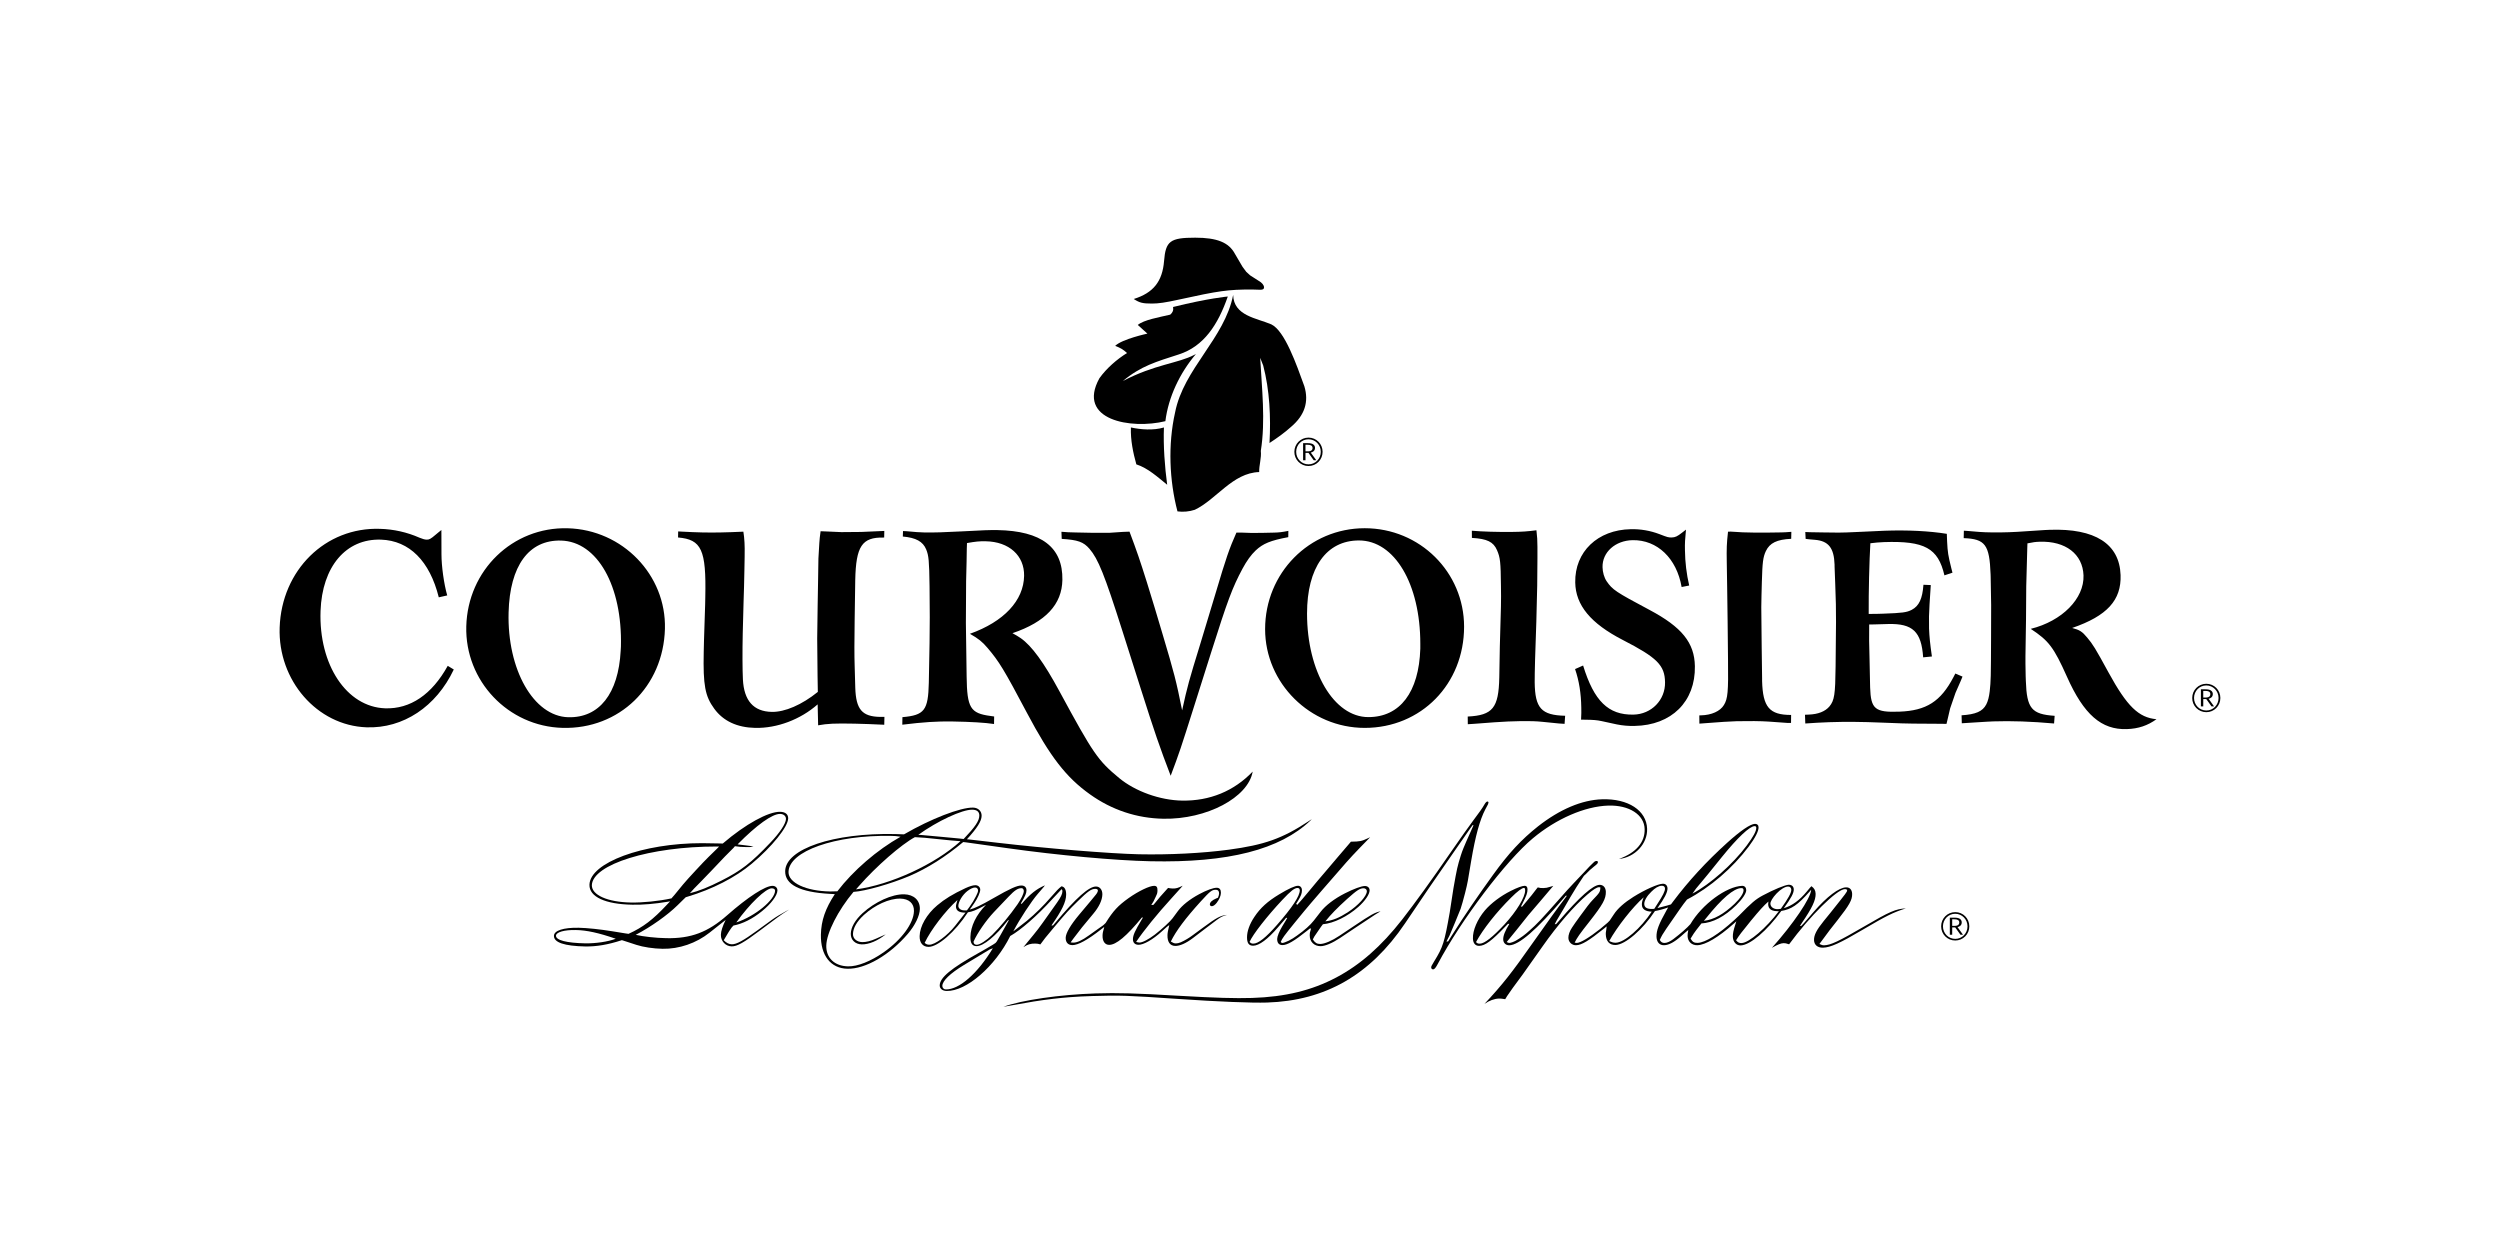
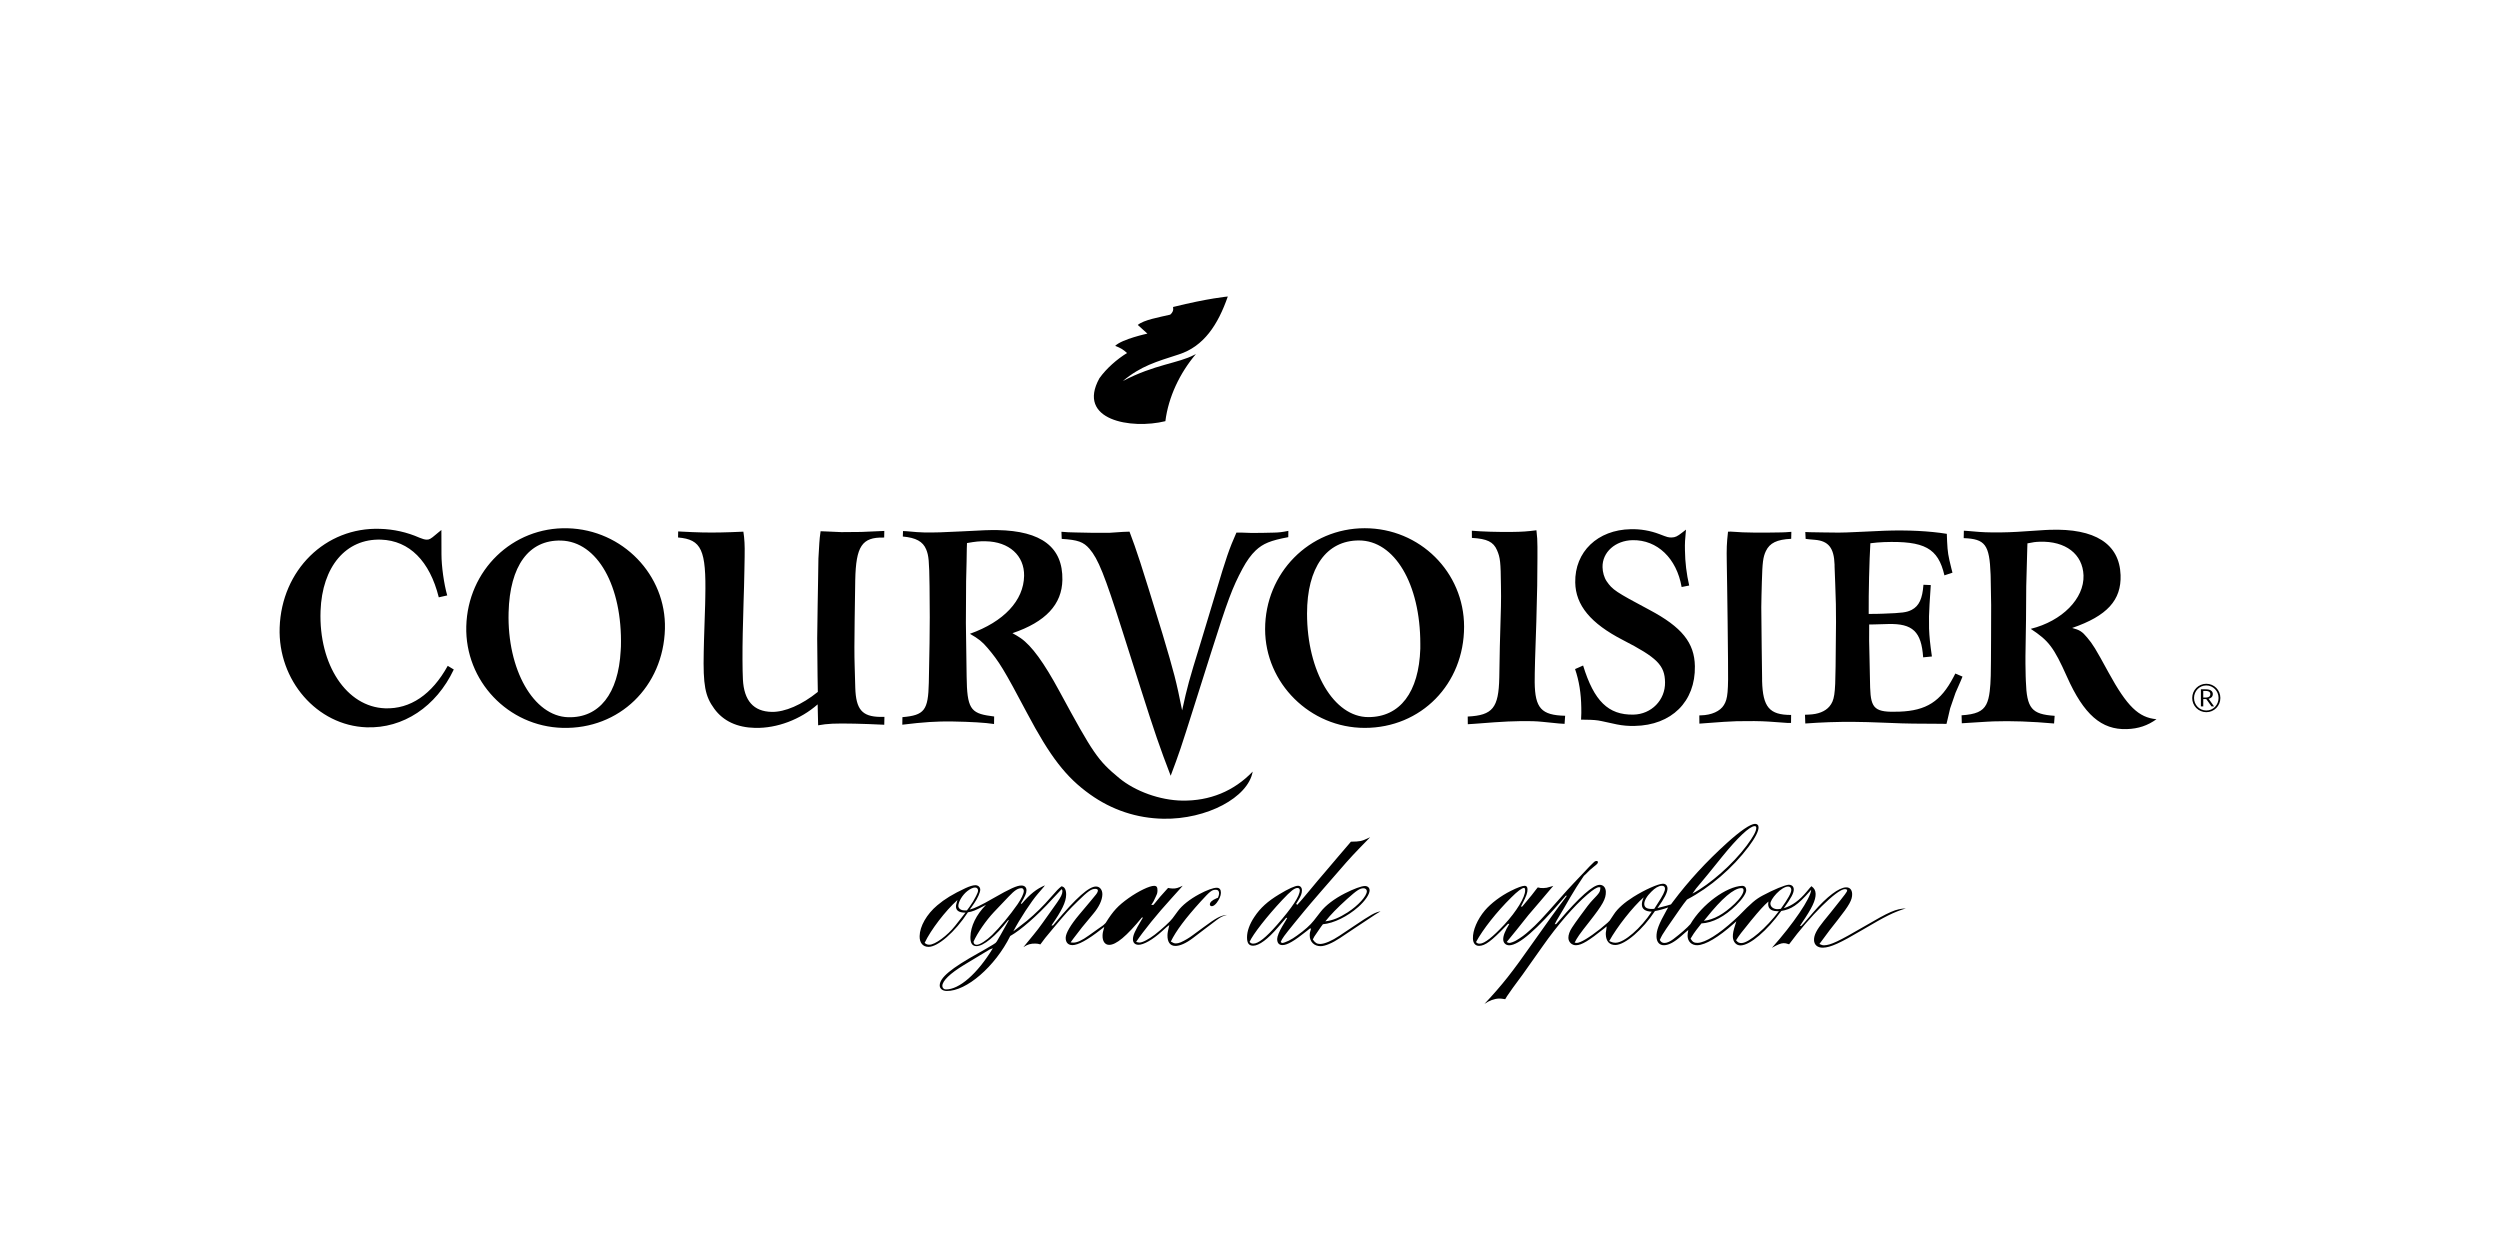
<svg xmlns="http://www.w3.org/2000/svg" width="320px" height="160px" viewBox="0 0 320 160" version="1.1">
  <title>courvoisier</title>
  <desc>Created with Sketch.</desc>
  <defs />
  <g id="Page-1" stroke="none" stroke-width="1" fill="none" fill-rule="evenodd">
    <g id="courvoisier" fill-rule="nonzero" fill="#000000">
      <g id="Group-29" transform="translate(35, 30)">
-         <path d="M247.41,57.523 C248.41,57.523 249.207,58.332 249.207,59.34 C249.207,60.353 248.41,61.159 247.41,61.159 C246.928,61.16 246.466,60.969 246.126,60.627 C245.787,60.285 245.599,59.821 245.604,59.34 C245.604,58.332 246.401,57.523 247.41,57.523 Z M247.4,57.737 C246.533,57.737 245.837,58.449 245.837,59.34 C245.837,60.233 246.533,60.945 247.41,60.945 C248.29,60.945 248.975,60.233 248.975,59.34 C248.975,58.449 248.277,57.737 247.41,57.737 L247.4,57.737 Z M246.715,58.23 L247.29,58.23 C247.673,58.23 247.888,58.295 248.026,58.404 C248.166,58.505 248.246,58.67 248.24,58.842 C248.24,59.249 247.905,59.396 247.704,59.444 L248.4,60.421 L248.077,60.421 L247.4,59.477 L247.018,59.477 L247.018,60.421 L246.715,60.421 L246.715,58.23 L246.715,58.23 Z M247.016,59.281 L247.41,59.281 C247.744,59.281 247.926,59.11 247.926,58.86 C247.926,58.518 247.642,58.437 247.289,58.437 L247.016,58.437 L247.016,59.281 Z M214.193,38.33 C211.953,37.968 209.174,37.829 206.238,37.933 C205.275,37.967 204.312,38.011 203.349,38.066 C202.693,38.097 202.036,38.127 201.39,38.151 C200.563,38.182 200.422,38.182 198.351,38.151 C197.789,38.145 197.227,38.136 196.666,38.123 L196.079,38.097 L196.122,38.977 L196.604,39.034 L197.323,39.097 C199.049,39.247 199.755,40.134 199.825,42.279 L199.825,42.507 L199.908,44.705 C199.989,46.555 200.018,48.199 200.01,49.638 L199.956,55.322 C199.916,58.901 199.807,59.642 199.17,60.422 C198.625,61.067 197.716,61.427 196.515,61.468 L196.038,61.488 L196.078,62.608 C197.1,62.533 198.123,62.477 199.147,62.44 C201.268,62.37 203.237,62.384 205.982,62.499 C207.973,62.582 209.275,62.622 209.892,62.622 L213.162,62.644 L214.152,62.655 L214.295,62.06 L214.618,60.674 L215.303,58.686 L215.968,57.17 L216.201,56.605 L215.281,56.212 L215.051,56.659 C213.416,59.792 211.567,60.968 208.123,61.092 C205.004,61.204 204.468,60.768 204.378,58.018 L204.367,57.558 C204.367,57.089 204.338,55.955 204.297,54.162 C204.247,52.752 204.233,51.342 204.255,49.932 L204.833,49.927 L206.682,49.875 C209.832,49.793 210.941,50.852 211.163,54.14 L212.284,54.03 C212.051,52.388 211.96,51.54 211.919,50.453 C211.89,49.417 211.911,48.38 211.981,47.345 L212.101,45.496 L212.141,44.889 L211.201,44.849 C211.07,46.645 210.637,47.563 209.708,48.055 C209.06,48.392 208.515,48.462 206.032,48.551 C205.529,48.573 205.103,48.578 204.193,48.584 C204.174,45.797 204.274,41.784 204.407,39.537 C204.98,39.462 205.556,39.413 206.133,39.39 C211.353,39.211 213.078,40.162 213.886,43.645 L214.916,43.304 L214.774,42.752 C214.359,41.079 214.3,40.719 214.229,39.299 L214.193,38.33 L214.193,38.33 Z M180.805,37.793 C180.573,37.967 180.412,38.097 180.3,38.185 C179.696,38.658 179.422,38.785 178.986,38.796 C178.553,38.801 178.473,38.781 177.403,38.367 C176.233,37.921 174.988,37.707 173.737,37.737 C169.496,37.815 166.559,40.626 166.63,44.553 C166.678,47.47 168.607,49.801 172.727,51.921 C177.11,54.175 178.089,55.152 178.126,57.327 C178.168,59.601 176.382,61.432 174.07,61.471 C170.867,61.53 169.032,59.734 167.638,55.186 L166.608,55.641 C167.122,57.14 167.377,58.729 167.405,60.588 C167.416,61.07 167.416,61.377 167.377,62.115 L167.882,62.123 C168.971,62.134 169.404,62.174 170.012,62.303 L171.949,62.723 C172.7,62.875 173.466,62.94 174.232,62.919 C178.956,62.836 182.025,59.805 181.945,55.275 C181.895,52.271 180.278,50.27 176.14,48.07 C171.789,45.752 171.407,45.499 170.649,44.399 C170.336,43.937 170.133,43.236 170.125,42.595 C170.082,40.677 171.77,39.182 173.979,39.141 C177.14,39.092 179.611,41.468 180.248,45.138 L181.216,44.947 C180.874,43.469 180.692,41.959 180.674,40.442 C180.653,39.53 180.685,39.033 180.805,37.793 L180.805,37.793 Z M161.663,37.874 C160.512,38.026 159.796,38.073 158.544,38.086 C156.716,38.108 154.718,38.048 153.396,37.933 L153.404,38.851 C155.352,38.963 156.16,39.358 156.615,40.419 C157.03,41.374 157.089,41.918 157.121,44.993 C157.14,45.872 157.14,46.751 157.121,47.63 L156.978,52.758 L156.908,56.744 C156.825,60.61 156.071,61.558 152.868,61.718 L152.879,62.7 L153.716,62.647 L156.29,62.453 C157.44,62.369 158.591,62.319 159.744,62.301 C160.785,62.285 161.673,62.315 162.411,62.392 L164.538,62.605 L165.266,62.653 L165.338,61.618 C162.288,61.545 161.481,60.652 161.44,57.332 C161.44,56.675 161.451,55.801 161.49,54.421 L161.651,49.562 L161.763,44.962 L161.792,41.474 C161.803,40.988 161.803,40.489 161.792,40 C161.797,39.289 161.754,38.579 161.663,37.874 L161.663,37.874 Z M123.263,38.171 C122.348,40.223 121.921,41.475 120.633,45.815 C119.97,48.048 119.296,50.278 118.612,52.504 C117.185,57.133 116.986,57.849 116.312,60.926 C115.559,57.162 115.301,56.174 113.792,51.112 C113.145,48.916 112.482,46.725 111.803,44.538 C110.885,41.622 110.542,40.626 109.577,38.051 L108.73,38.082 L106.988,38.2 L104.877,38.2 L102.658,38.155 C101.825,38.14 101.592,38.127 100.864,38.066 L100.9,38.977 C102.968,39.107 103.681,39.359 104.453,40.248 C105.564,41.536 106.382,43.568 108.659,50.734 L111.032,58.201 C112.795,63.748 113.419,65.573 114.847,69.297 C115.949,66.375 116.138,65.808 117.86,60.356 L120.001,53.588 C122.125,46.868 122.745,45.208 124.044,42.785 C124.571,41.803 125.136,41.015 125.727,40.458 C126.662,39.578 127.627,39.179 129.899,38.756 L129.91,37.952 C129.101,38.115 128.719,38.159 128.082,38.174 L126.721,38.204 L125.247,38.219 L123.97,38.174 L123.263,38.174 L123.263,38.171 L123.263,38.171 Z" id="Shape" />
+         <path d="M247.41,57.523 C248.41,57.523 249.207,58.332 249.207,59.34 C249.207,60.353 248.41,61.159 247.41,61.159 C246.928,61.16 246.466,60.969 246.126,60.627 C245.787,60.285 245.599,59.821 245.604,59.34 C245.604,58.332 246.401,57.523 247.41,57.523 Z M247.4,57.737 C246.533,57.737 245.837,58.449 245.837,59.34 C245.837,60.233 246.533,60.945 247.41,60.945 C248.29,60.945 248.975,60.233 248.975,59.34 C248.975,58.449 248.277,57.737 247.41,57.737 L247.4,57.737 Z M246.715,58.23 L247.29,58.23 C247.673,58.23 247.888,58.295 248.026,58.404 C248.166,58.505 248.246,58.67 248.24,58.842 C248.24,59.249 247.905,59.396 247.704,59.444 L248.4,60.421 L248.077,60.421 L247.4,59.477 L247.018,59.477 L247.018,60.421 L246.715,60.421 L246.715,58.23 L246.715,58.23 Z M247.016,59.281 L247.41,59.281 C247.744,59.281 247.926,59.11 247.926,58.86 C247.926,58.518 247.642,58.437 247.289,58.437 L247.016,58.437 L247.016,59.281 Z M214.193,38.33 C211.953,37.968 209.174,37.829 206.238,37.933 C205.275,37.967 204.312,38.011 203.349,38.066 C202.693,38.097 202.036,38.127 201.39,38.151 C200.563,38.182 200.422,38.182 198.351,38.151 C197.789,38.145 197.227,38.136 196.666,38.123 L196.079,38.097 L196.122,38.977 L196.604,39.034 L197.323,39.097 C199.049,39.247 199.755,40.134 199.825,42.279 L199.825,42.507 L199.908,44.705 C199.989,46.555 200.018,48.199 200.01,49.638 L199.956,55.322 C199.916,58.901 199.807,59.642 199.17,60.422 C198.625,61.067 197.716,61.427 196.515,61.468 L196.038,61.488 L196.078,62.608 C197.1,62.533 198.123,62.477 199.147,62.44 C201.268,62.37 203.237,62.384 205.982,62.499 C207.973,62.582 209.275,62.622 209.892,62.622 L213.162,62.644 L214.152,62.655 L214.295,62.06 L214.618,60.674 L215.303,58.686 L215.968,57.17 L216.201,56.605 L215.281,56.212 L215.051,56.659 C213.416,59.792 211.567,60.968 208.123,61.092 C205.004,61.204 204.468,60.768 204.378,58.018 L204.367,57.558 C204.367,57.089 204.338,55.955 204.297,54.162 C204.247,52.752 204.233,51.342 204.255,49.932 L204.833,49.927 L206.682,49.875 C209.832,49.793 210.941,50.852 211.163,54.14 L212.284,54.03 C212.051,52.388 211.96,51.54 211.919,50.453 C211.89,49.417 211.911,48.38 211.981,47.345 L212.101,45.496 L212.141,44.889 L211.201,44.849 C211.07,46.645 210.637,47.563 209.708,48.055 C209.06,48.392 208.515,48.462 206.032,48.551 C205.529,48.573 205.103,48.578 204.193,48.584 C204.174,45.797 204.274,41.784 204.407,39.537 C204.98,39.462 205.556,39.413 206.133,39.39 C211.353,39.211 213.078,40.162 213.886,43.645 L214.916,43.304 L214.774,42.752 C214.359,41.079 214.3,40.719 214.229,39.299 L214.193,38.33 L214.193,38.33 Z M180.805,37.793 C180.573,37.967 180.412,38.097 180.3,38.185 C179.696,38.658 179.422,38.785 178.986,38.796 C178.553,38.801 178.473,38.781 177.403,38.367 C176.233,37.921 174.988,37.707 173.737,37.737 C169.496,37.815 166.559,40.626 166.63,44.553 C166.678,47.47 168.607,49.801 172.727,51.921 C177.11,54.175 178.089,55.152 178.126,57.327 C178.168,59.601 176.382,61.432 174.07,61.471 C170.867,61.53 169.032,59.734 167.638,55.186 L166.608,55.641 C167.122,57.14 167.377,58.729 167.405,60.588 C167.416,61.07 167.416,61.377 167.377,62.115 L167.882,62.123 C168.971,62.134 169.404,62.174 170.012,62.303 L171.949,62.723 C172.7,62.875 173.466,62.94 174.232,62.919 C178.956,62.836 182.025,59.805 181.945,55.275 C181.895,52.271 180.278,50.27 176.14,48.07 C171.789,45.752 171.407,45.499 170.649,44.399 C170.336,43.937 170.133,43.236 170.125,42.595 C170.082,40.677 171.77,39.182 173.979,39.141 C177.14,39.092 179.611,41.468 180.248,45.138 L181.216,44.947 C180.874,43.469 180.692,41.959 180.674,40.442 C180.653,39.53 180.685,39.033 180.805,37.793 L180.805,37.793 Z M161.663,37.874 C160.512,38.026 159.796,38.073 158.544,38.086 C156.716,38.108 154.718,38.048 153.396,37.933 L153.404,38.851 C155.352,38.963 156.16,39.358 156.615,40.419 C157.03,41.374 157.089,41.918 157.121,44.993 C157.14,45.872 157.14,46.751 157.121,47.63 L156.978,52.758 L156.908,56.744 C156.825,60.61 156.071,61.558 152.868,61.718 L152.879,62.7 L153.716,62.647 L156.29,62.453 C157.44,62.369 158.591,62.319 159.744,62.301 C160.785,62.285 161.673,62.315 162.411,62.392 L164.538,62.605 L165.266,62.653 L165.338,61.618 C162.288,61.545 161.481,60.652 161.44,57.332 C161.44,56.675 161.451,55.801 161.49,54.421 L161.651,49.562 L161.763,44.962 L161.792,41.474 C161.803,40.988 161.803,40.489 161.792,40 C161.797,39.289 161.754,38.579 161.663,37.874 L161.663,37.874 Z M123.263,38.171 C122.348,40.223 121.921,41.475 120.633,45.815 C119.97,48.048 119.296,50.278 118.612,52.504 C117.185,57.133 116.986,57.849 116.312,60.926 C115.559,57.162 115.301,56.174 113.792,51.112 C110.885,41.622 110.542,40.626 109.577,38.051 L108.73,38.082 L106.988,38.2 L104.877,38.2 L102.658,38.155 C101.825,38.14 101.592,38.127 100.864,38.066 L100.9,38.977 C102.968,39.107 103.681,39.359 104.453,40.248 C105.564,41.536 106.382,43.568 108.659,50.734 L111.032,58.201 C112.795,63.748 113.419,65.573 114.847,69.297 C115.949,66.375 116.138,65.808 117.86,60.356 L120.001,53.588 C122.125,46.868 122.745,45.208 124.044,42.785 C124.571,41.803 125.136,41.015 125.727,40.458 C126.662,39.578 127.627,39.179 129.899,38.756 L129.91,37.952 C129.101,38.115 128.719,38.159 128.082,38.174 L126.721,38.204 L125.247,38.219 L123.97,38.174 L123.263,38.174 L123.263,38.171 L123.263,38.171 Z" id="Shape" />
        <path d="M94.595,51.047 C98.836,49.611 100.936,47.366 100.985,44.219 C101.056,40.052 98.315,37.949 92.66,37.851 C91.714,37.836 90.833,37.866 88.073,38.018 C85.927,38.136 84.442,38.175 83.342,38.156 C83.009,38.151 82.675,38.135 82.342,38.108 L81.026,37.995 L80.586,37.973 L80.56,38.677 C82.237,38.822 83.136,39.319 83.549,40.321 C83.878,41.116 83.937,41.788 83.982,45.019 C84.019,47.889 84.019,50.321 83.982,52.295 L83.888,57.395 C83.807,60.921 83.332,61.549 80.51,61.796 L80.495,62.762 C83.149,62.433 84.971,62.315 86.905,62.349 C89.299,62.392 91.111,62.499 92.237,62.673 L92.252,61.71 C92.041,61.682 91.884,61.656 91.773,61.642 C89.203,61.3 88.782,60.612 88.729,56.596 L88.633,49.755 L88.663,44.381 L88.723,41.89 L88.749,40.255 L88.775,39.511 C89.926,39.311 90.36,39.267 91.184,39.284 C94.162,39.337 96.13,41.114 96.085,43.707 C96.036,46.868 93.489,49.582 89.148,51.126 C90.268,51.768 90.729,52.137 91.411,52.942 C92.885,54.674 93.516,55.707 96.455,61.258 C99.423,66.863 101.451,69.49 104.515,71.674 C107.318,73.678 110.512,74.74 113.915,74.799 C119.448,74.9 124.766,72.088 125.344,68.763 C122.941,71.264 119.853,72.538 116.297,72.477 C113.475,72.429 110.31,71.292 108.255,69.593 C105.523,67.33 104.949,66.497 100.612,58.49 C98.623,54.808 97.064,52.668 95.651,51.681 C95.31,51.451 94.957,51.24 94.595,51.047 L94.595,51.047 Z M69.682,58.564 C67.642,60.212 65.462,61.158 63.775,61.122 C61.455,61.071 60.233,59.69 60.092,56.973 C60.03,55.742 60.021,53.385 60.07,51.104 C60.074,50.614 60.116,49.279 60.175,47.104 C60.221,45.882 60.256,44.432 60.282,43.051 C60.342,40.125 60.337,39.789 60.241,38.725 C60.214,38.5 60.184,38.277 60.151,38.053 C57.732,38.162 56.451,38.184 54.87,38.152 C54.018,38.131 53.166,38.097 52.315,38.049 L51.805,38.022 L51.79,38.797 C54.799,39.055 55.405,40.368 55.278,46.408 L55.259,47.378 L55.112,51.958 L55.077,53.453 C54.986,57.707 55.248,59.112 56.425,60.715 C57.579,62.299 59.347,63.121 61.663,63.171 C64.46,63.23 67.455,62.101 69.659,60.159 L69.721,62.84 C70.942,62.621 71.826,62.578 74.405,62.629 C75.703,62.658 76.567,62.693 78.185,62.768 L78.207,61.763 C78.018,61.769 77.83,61.769 77.641,61.763 C75.34,61.718 74.562,60.8 74.475,58.033 L74.395,55.175 C74.353,53.971 74.353,52.04 74.395,49.381 L74.466,44.592 L74.471,44.251 C74.562,39.91 75.334,38.751 78.09,38.808 L78.175,38.808 L78.192,37.96 L77.697,37.981 L75.244,38.089 L72.699,38.111 L70.842,38.029 L70.036,37.997 C69.848,39.308 69.884,39.564 69.758,41.478 L69.708,44.681 L69.66,47.452 C69.635,48.876 69.615,50.299 69.601,51.723 C69.601,52.518 69.616,54.107 69.647,56.484 L69.682,58.564 L69.682,58.564 Z M21.497,37.84 L21.164,38.108 C21.007,38.234 20.871,38.348 20.756,38.447 C20.145,38.971 19.932,39.093 19.595,39.074 C19.371,39.068 19.07,38.981 18.696,38.826 C17.103,38.123 15.388,37.738 13.648,37.692 C6.66,37.451 1.048,42.968 0.796,50.323 C0.559,57.089 5.59,62.871 11.91,63.096 C16.605,63.262 20.83,60.463 23.084,55.696 L22.311,55.227 C20.282,58.901 17.51,60.777 14.293,60.664 C9.366,60.49 5.788,55.104 6.03,48.204 C6.232,42.523 9.281,38.922 13.773,39.074 C17.399,39.201 20.003,41.805 21.164,46.458 L22.245,46.215 C21.826,44.766 21.508,42.467 21.508,40.947 L21.501,38.526 L21.497,37.84 L21.497,37.84 Z M186.186,38.058 C186.015,39.601 185.996,40.186 186.026,41.942 L186.074,44.988 L186.136,49.582 L186.186,54.442 C186.237,58.563 186.158,59.436 185.662,60.242 C185.188,61.032 184.075,61.534 182.723,61.564 L182.512,61.57 L182.521,62.625 L183.147,62.579 L185.632,62.397 C186.156,62.363 186.71,62.336 187.307,62.314 C188.851,62.279 190.375,62.295 191.374,62.362 L193.808,62.536 L194.252,62.536 L194.263,61.514 C191.486,61.514 190.64,60.521 190.549,57.166 L190.549,56.834 L190.496,52.856 C190.467,49.925 190.445,48.219 190.445,47.727 C190.459,46.811 190.477,45.726 190.518,44.475 C190.588,41.977 190.667,41.316 191.032,40.537 C191.526,39.497 192.447,39.053 194.274,38.968 L194.293,38.074 C193.689,38.121 193.426,38.142 193.03,38.148 C191.883,38.172 190.736,38.181 189.589,38.173 C189.081,38.173 188.572,38.162 188.064,38.138 C187.107,38.075 186.601,38.051 186.551,38.047 L186.492,38.047 L186.186,38.058 L186.186,38.058 Z M230.236,50.379 C234.71,48.84 236.547,46.823 236.434,43.603 C236.295,39.611 233.164,37.612 227.37,37.815 L226.722,37.845 L223.219,38.074 C222.863,38.095 222.506,38.112 222.149,38.123 C220.715,38.175 219.252,38.156 218.321,38.084 L216.827,37.959 L216.373,37.93 L216.353,38.881 C219.11,38.986 219.655,39.716 219.795,43.505 L219.805,43.833 C219.845,45.516 219.867,46.719 219.867,47.434 L219.856,51.651 C219.837,56.807 219.827,57.116 219.685,58.473 C219.604,59.192 219.452,59.767 219.241,60.168 C218.775,61.062 217.899,61.442 216.081,61.558 L216.11,62.579 L216.758,62.537 L219.251,62.382 L220.158,62.337 C222.4,62.259 225.056,62.348 227.922,62.607 L227.995,61.625 C225.036,61.426 224.427,60.688 224.308,57.156 L224.286,56.552 C224.258,55.266 224.249,54.407 224.258,53.989 L224.33,49.295 L224.359,45.045 L224.49,40.207 L224.512,39.551 C225.237,39.4 225.551,39.359 226.067,39.344 C229.388,39.226 231.589,40.919 231.69,43.651 C231.792,46.616 228.953,49.496 224.934,50.493 C227.236,52.005 227.882,52.848 229.568,56.615 C231.73,61.468 233.981,63.436 237.242,63.325 C238.708,63.274 239.889,62.881 241.029,62.059 C238.747,61.853 237.264,60.416 234.892,56.079 C233.185,52.949 232.893,52.481 232.155,51.603 C231.521,50.833 231.175,50.626 230.236,50.379 L230.236,50.379 Z M138.945,39.178 C143.499,39.178 146.8,44.732 146.8,52.405 L146.8,53.032 C146.618,58.607 144.204,61.789 140.149,61.789 C135.745,61.789 132.301,55.959 132.301,48.536 C132.301,42.659 134.777,39.178 138.945,39.178 Z M139.684,37.612 C132.585,37.612 126.934,43.341 126.934,50.53 C126.934,57.455 132.697,63.17 139.684,63.17 C146.903,63.17 152.403,57.562 152.403,50.216 C152.403,43.226 146.73,37.612 139.684,37.612 Z M36.814,39.193 C41.463,39.314 44.674,45.008 44.478,52.759 L44.447,53.295 C44.155,58.793 41.701,61.91 37.733,61.805 C33.305,61.685 29.904,55.719 30.1,48.386 C30.255,42.418 32.689,39.086 36.814,39.193 Z M37.662,37.618 C30.615,37.43 24.87,42.995 24.684,50.173 C24.503,57.152 30.036,62.985 37.011,63.168 C44.264,63.356 49.912,57.888 50.111,50.492 C50.292,43.596 44.684,37.8 37.662,37.618 Z M122.159,7.953 C120.897,11.574 119.088,14.336 115.899,15.362 C112.996,16.304 111.048,16.837 108.721,18.775 C112.825,16.625 115.768,16.526 117.884,15.415 L118.079,15.316 C116.015,17.744 114.556,20.816 114.168,23.911 C109.792,24.986 102.753,23.79 105.726,18.414 C106.651,17.122 107.968,15.988 109.26,15.184 C108.755,14.722 108.403,14.525 107.742,14.271 C108.626,13.399 111.867,12.704 111.867,12.704 L110.636,11.593 C111.407,10.942 113.367,10.611 114.789,10.275 C115.099,10.018 115.229,9.714 115.153,9.295 C119.699,8.166 122.159,7.953 122.159,7.953 L122.159,7.953 Z" id="Shape" />
-         <path d="M127.729,11.519 C129.444,12.336 130.951,16.656 131.959,19.447 C132.556,21.434 131.999,23.149 130.284,24.612 C129.436,25.386 128.445,26.086 127.496,26.705 C127.678,23.373 127.518,19.941 126.69,16.785 L126.303,15.803 C126.511,19.681 127.004,23.837 126.384,27.715 C126.485,28.618 126.151,29.542 126.175,30.423 C122.77,30.526 120.7,33.934 117.938,35.251 C117.223,35.485 116.463,35.556 115.716,35.458 C114.682,31.534 114.481,26.912 115.41,22.801 C116.495,17.199 121.76,13.326 122.844,7.748 C122.9,10.43 125.864,10.716 127.729,11.519 L127.729,11.519 Z M113.984,24.715 C113.889,27.052 114.09,29.751 114.399,32.049 C113.186,31.068 111.919,29.904 110.451,29.438 C110.037,27.944 109.697,26.341 109.755,24.714 C111.016,24.988 112.632,25.119 113.984,24.715 Z M125.019,5.247 L124.516,4.788 L124.042,4.147 L123.063,2.478 C122.29,1.034 120.785,0.423 117.989,0.423 C114.778,0.423 114.203,0.852 114,3.412 C113.788,6.034 112.621,7.492 110.119,8.271 C110.875,8.763 111.259,8.856 112.46,8.856 C113.288,8.856 114.177,8.727 115.841,8.359 C121.026,7.218 122.199,7.056 125.211,7.056 C125.626,7.056 125.966,7.066 126.211,7.086 L126.321,7.09 C126.644,7.09 126.797,7 126.797,6.793 C126.797,6.499 126.538,6.182 126.11,5.945 L125.019,5.247 L125.019,5.247 Z M132.495,26.014 C133.495,26.014 134.292,26.821 134.292,27.832 C134.292,28.847 133.495,29.651 132.484,29.651 C132.002,29.651 131.541,29.459 131.202,29.117 C130.863,28.775 130.674,28.313 130.678,27.832 C130.678,26.822 131.486,26.014 132.484,26.014 L132.495,26.014 Z M132.484,26.23 C131.605,26.23 130.911,26.942 130.911,27.832 C130.911,28.725 131.607,29.437 132.484,29.437 C133.364,29.437 134.059,28.725 134.059,27.832 C134.059,26.941 133.363,26.23 132.484,26.23 Z M131.796,26.722 L132.363,26.722 C132.745,26.722 132.97,26.786 133.11,26.895 C133.249,26.997 133.328,27.162 133.321,27.334 C133.321,27.741 132.989,27.886 132.778,27.934 L133.485,28.911 L133.153,28.911 L132.485,27.967 L132.103,27.967 L132.103,28.911 L131.797,28.911 L131.797,26.722 L131.796,26.722 Z M132.101,27.771 L132.484,27.771 C132.815,27.771 133.008,27.603 133.008,27.352 C133.008,27.011 132.716,26.929 132.363,26.929 L132.101,26.929 L132.101,27.771 L132.101,27.771 Z M215.274,86.751 C216.274,86.751 217.071,87.559 217.071,88.57 C217.077,89.05 216.89,89.513 216.552,89.854 C216.215,90.195 215.754,90.387 215.274,90.386 C214.266,90.386 213.466,89.584 213.466,88.57 C213.466,87.559 214.266,86.751 215.274,86.751 L215.274,86.751 Z M215.264,86.964 C214.395,86.964 213.699,87.681 213.699,88.57 C213.699,89.463 214.395,90.175 215.274,90.175 C216.152,90.175 216.84,89.463 216.84,88.57 C216.84,87.682 216.141,86.964 215.274,86.964 L215.264,86.964 Z M214.577,87.458 L215.155,87.458 C215.537,87.458 215.752,87.525 215.89,87.629 C216.029,87.734 216.108,87.901 216.101,88.075 C216.101,88.479 215.77,88.623 215.566,88.67 L216.264,89.649 L215.941,89.649 L215.264,88.707 L214.882,88.707 L214.882,89.649 L214.577,89.649 L214.577,87.458 L214.577,87.458 Z M214.881,88.508 L215.274,88.508 C215.605,88.508 215.788,88.337 215.788,88.088 C215.788,87.751 215.507,87.67 215.153,87.67 L214.881,87.67 L214.881,88.508 L214.881,88.508 Z M93.438,98.868 L93.989,98.773 C95.881,98.436 96.99,98.242 97.321,98.192 C98.951,97.934 100.512,97.748 102.004,97.636 C102.827,97.571 103.775,97.526 104.858,97.492 C108.345,97.385 109.27,97.414 115.847,97.868 C120.905,98.211 125.21,98.39 127.182,98.326 C134.633,98.09 140.378,94.8 144.841,88.196 L147.91,83.663 L150.938,79.281 C152.445,77.103 153.232,75.979 153.282,75.907 C153.333,75.837 153.414,75.73 153.523,75.586 L153.604,75.648 L153.433,76.03 C152.981,77.023 152.726,77.596 152.675,77.732 C152.464,78.229 152.193,78.821 151.979,79.514 C151.547,80.915 151.495,81.125 151.04,83.707 L150.566,86.781 C149.889,90.644 149.696,91.236 148.586,93.033 C148.244,93.597 148.182,93.707 148.193,93.841 C148.193,93.981 148.314,94.088 148.445,94.082 C148.608,94.077 148.779,93.868 149.042,93.37 C152.012,87.773 157.756,80.179 161.208,77.301 C164.207,74.797 167.862,73.208 170.851,73.116 C173.526,73.032 175.466,74.273 175.514,76.118 C175.564,77.816 174.414,79.158 172.226,79.947 C174.253,79.753 175.9,77.999 175.83,76.081 C175.758,73.737 173.405,72.201 170.064,72.308 C167.477,72.393 164.663,73.582 161.864,75.775 C159.745,77.456 158.108,79.208 156.11,81.979 C154.434,84.299 152.356,87.296 150.801,89.789 L150.358,90.505 L150.144,90.516 C150.307,90.188 150.449,89.941 150.529,89.77 C150.599,89.618 150.832,89.077 151.214,88.153 C151.629,87.168 151.871,86.562 151.96,86.323 C152.112,85.863 152.303,85.189 152.527,84.316 C152.699,83.651 152.811,83.126 152.881,82.751 L153.314,80.177 C153.852,77.001 154.414,74.956 155.111,73.614 L155.464,72.951 C155.494,72.881 155.515,72.807 155.526,72.732 C155.526,72.644 155.464,72.585 155.395,72.595 C155.282,72.595 155.151,72.721 155.01,72.968 C154.779,73.386 154.293,74.077 153.556,75.048 C153.04,75.738 152.111,77.047 150.779,78.97 C148.174,82.751 146.095,85.623 144.471,87.708 C141.807,91.119 139.11,93.493 136.049,95.114 C132.911,96.775 129.518,97.601 125.27,97.738 C123.049,97.805 120.686,97.733 115.916,97.46 C110.429,97.134 108.036,97.067 105.242,97.158 C100.663,97.303 95.786,98.01 93.438,98.868 L93.438,98.868 Z M65.604,74.826 C65.595,75.412 64.811,76.605 63.585,77.881 C61.137,80.458 59.855,81.449 57.356,82.712 C55.729,83.541 54.416,84.066 53.301,84.334 C53.759,83.812 53.837,83.737 54.704,82.86 C55.17,82.39 55.629,81.914 56.082,81.432 C57.056,80.401 57.626,79.8 57.789,79.634 C58.164,79.264 58.536,78.891 58.904,78.514 C58.925,78.495 58.981,78.433 59.071,78.315 C59.59,78.393 59.868,78.414 60.438,78.422 C60.762,78.433 60.989,78.433 61.116,78.414 C61.173,78.414 61.284,78.386 61.445,78.358 C61.125,78.294 60.802,78.245 60.477,78.211 C60.233,78.182 60.026,78.16 59.855,78.136 L59.41,78.079 C61.849,75.601 63.859,74.163 64.853,74.181 C65.304,74.192 65.608,74.449 65.604,74.826 L65.604,74.826 Z M40.756,83.3 C40.866,80.636 48.193,78.348 56.753,78.353 L57.047,78.353 L56.753,78.656 L55.689,79.695 C55.326,80.053 54.771,80.626 54.027,81.434 C53.281,82.232 52.749,82.832 52.423,83.219 L51.337,84.544 L50.938,85.001 L50.914,84.999 C49.322,85.341 47.258,85.552 45.752,85.523 C42.755,85.467 40.736,84.564 40.756,83.3 L40.756,83.3 Z M36.167,89.771 C36.173,89.316 37.232,89.011 38.716,89.044 C40.096,89.068 41.64,89.408 43.816,90.159 C42.832,90.538 41.256,90.768 39.912,90.748 C37.519,90.7 36.152,90.347 36.167,89.771 L36.167,89.771 Z M64.211,84.016 C64.184,85.178 61.681,87.267 59.248,88.073 C60.938,85.697 63.03,83.693 63.792,83.705 C64.058,83.714 64.211,83.823 64.211,84.016 Z M64.512,83.985 C64.518,83.642 64.266,83.399 63.903,83.388 C62.958,83.368 60.737,84.814 58.056,87.171 C55.603,89.33 53.427,90.149 50.288,90.085 C48.945,90.063 47.334,89.882 46.371,89.659 C48.31,88.651 50.47,87.115 51.741,85.858 L52.474,85.138 L52.777,84.844 L52.984,84.782 C56.184,83.825 59.142,82.31 61.229,80.552 C63.814,78.388 65.867,75.838 65.886,74.758 C65.896,74.227 65.522,73.921 64.848,73.912 C63.359,73.881 60.436,75.467 57.512,77.974 L57.174,77.963 L54.871,77.926 C47.284,77.918 40.505,80.425 40.449,83.256 C40.419,84.792 42.468,85.744 45.941,85.803 C47.219,85.834 48.808,85.699 50.448,85.426 L50.771,85.37 L50.373,85.796 C48.575,87.722 47.323,88.678 45.451,89.532 L45.088,89.481 L43.411,89.208 C41.77,88.944 40.181,88.775 39.079,88.753 C37.126,88.716 35.914,89.107 35.904,89.786 C35.889,90.637 37.227,91.092 39.927,91.148 C41.352,91.167 42.821,90.926 44.603,90.34 L45.047,90.482 L46.466,90.945 C47.314,91.223 48.666,91.43 49.803,91.445 C51.934,91.485 54.115,90.733 55.816,89.385 L57.563,88.004 L57.881,87.755 C57.49,88.544 57.281,89.197 57.274,89.652 C57.26,90.471 57.86,91.115 58.647,91.137 C59.344,91.148 60.207,90.658 62.258,89.116 C64.493,87.432 64.963,87.089 65.86,86.519 L66.018,86.423 C65.881,86.493 65.777,86.549 65.71,86.578 C64.903,87.016 64.267,87.403 63.812,87.734 L61.923,89.107 C60.126,90.41 59.264,90.881 58.667,90.87 C58.314,90.864 57.971,90.693 57.642,90.351 L57.719,90.214 C57.99,89.748 58.153,89.47 58.203,89.4 C58.273,89.288 58.411,89.058 58.647,88.729 L58.879,88.471 C60.055,88.249 61.338,87.607 62.529,86.633 C63.7,85.692 64.493,84.621 64.512,83.985 L64.512,83.985 Z" id="Shape" />
-         <path d="M65.93,81.614 C65.971,78.947 71.882,76.862 79.047,76.993 C79.532,76.999 79.714,77.015 80.277,77.1 C77.275,78.785 74.195,81.442 72.181,84.086 C71.716,84.108 71.495,84.114 71.247,84.108 C68.162,84.056 65.907,82.997 65.93,81.614 L65.93,81.614 Z M89.449,73.641 C90.06,73.652 90.364,73.911 90.353,74.414 C90.338,75.074 89.818,75.848 88.345,77.392 L87.779,77.327 L85.236,77.089 C84.463,77.014 83.691,76.944 82.918,76.878 L82.544,76.856 C84.973,75.101 88.158,73.616 89.449,73.641 L89.449,73.641 Z M89.547,73.373 C87.941,73.338 84.14,74.807 80.712,76.797 C80.147,76.766 79.895,76.766 79.556,76.758 C71.679,76.589 65.558,78.655 65.503,81.501 C65.468,83.227 67.379,84.201 71.222,84.415 L71.858,84.449 C70.641,86.301 70.116,87.821 70.075,89.629 C70.019,92.285 71.323,93.958 73.467,94 C75.766,94.056 78.874,92.253 81.201,89.532 C82.126,88.451 82.726,87.215 82.741,86.356 C82.766,85.241 81.973,84.5 80.732,84.47 C79.186,84.438 76.99,85.438 75.4,86.892 C74.46,87.751 73.916,88.7 73.9,89.514 C73.885,90.305 74.462,90.864 75.31,90.881 C76.208,90.9 77.329,90.432 78.373,89.599 L77.903,89.804 L77.136,90.147 C76.484,90.447 75.853,90.601 75.368,90.59 C74.671,90.574 74.163,90.138 74.182,89.552 C74.199,88.779 74.671,87.952 75.581,87.112 C76.989,85.83 78.841,84.993 80.234,85.023 C81.355,85.042 82.005,85.638 81.986,86.607 C81.956,88.175 80.405,90.286 78.118,91.888 C76.468,93.044 74.756,93.726 73.545,93.693 C71.825,93.659 70.729,92.615 70.764,91.034 C70.8,89.405 72.27,86.518 74.247,84.163 C75.766,84.064 79.012,83.138 81.39,82.136 C83.677,81.162 86.06,79.655 88.29,77.782 L87.944,77.673 C84.703,80.621 79.023,83.245 74.566,83.842 L74.96,83.396 C77.14,80.9 80.396,78.066 82.107,77.156 C83.152,77.21 83.451,77.234 85.101,77.411 C86.625,77.571 86.949,77.601 87.944,77.673 L88.29,77.782 L88.649,77.822 L93.981,78.571 C100.408,79.475 107.763,80.147 112.255,80.241 C122.23,80.455 128.836,78.756 132.774,74.997 L132.903,74.855 L132.479,75.133 C129.108,77.348 126.845,78.145 122.27,78.763 C118.912,79.21 114.714,79.429 110.775,79.347 C107.115,79.266 98.877,78.595 92.733,77.878 L89.225,77.471 L88.764,77.426 C90.071,76 90.633,75.116 90.648,74.434 C90.662,73.823 90.208,73.384 89.547,73.373 L89.547,73.373 Z" id="Shape" />
        <path d="M83.959,90.922 C84.666,90.941 86.281,89.751 87.266,88.493 L88.473,86.955 L88.588,86.812 L88.412,86.812 C87.704,86.79 87.352,86.521 87.362,85.993 C87.362,85.889 87.382,85.793 87.482,85.451 C87.503,85.395 87.522,85.308 87.558,85.196 C85.988,86.608 84.147,89.022 83.353,90.689 C83.579,90.877 83.7,90.922 83.959,90.922 Z M90.193,84 C90.193,83.764 90.047,83.601 89.819,83.601 C89.573,83.59 89.184,83.773 88.821,84.056 C88.189,84.553 87.679,85.404 87.668,85.956 C87.664,86.271 87.992,86.526 88.411,86.529 C88.496,86.529 88.597,86.551 88.768,86.526 L89.086,86.096 L89.551,85.4 C89.585,85.349 89.718,85.105 89.94,84.69 C90.096,84.393 90.186,84.148 90.193,84 L90.193,84 Z M90.015,90.933 C90.395,90.941 91.252,90.392 91.985,89.681 C92.97,88.715 94.267,87.16 95.251,85.742 C95.719,85.055 96.042,84.384 96.048,84.058 C96.053,83.864 95.922,83.688 95.79,83.688 C95.297,83.677 94.893,83.937 94.105,84.768 L92.218,86.751 C91.223,87.807 90.097,89.426 89.614,90.529 C89.618,90.793 89.753,90.922 90.015,90.933 Z M86.068,96.645 C87.774,96.677 90.127,94.618 92.086,91.377 C91.879,91.458 91.748,91.503 91.703,91.521 C91.622,91.566 91.177,91.832 90.379,92.315 L88.39,93.516 C86.603,94.605 85.629,95.544 85.618,96.192 C85.615,96.312 85.661,96.429 85.746,96.515 C85.831,96.6 85.948,96.647 86.068,96.645 Z M112.566,83.671 C112.795,83.677 112.879,83.773 112.875,84.005 C112.859,84.797 112.158,85.914 110.432,87.863 C108.478,90.073 107.745,90.699 107.13,90.688 C106.816,90.674 106.641,90.603 106.579,90.447 C107.263,89.144 108.933,86.958 110.484,85.337 C111.688,84.075 112.199,83.66 112.566,83.671 L112.566,83.671 Z M112.729,83.388 C113.056,83.388 113.167,83.556 113.158,84.025 C113.154,84.157 113.133,84.288 113.096,84.415 C113.047,84.538 112.994,84.66 112.936,84.779 L112.656,85.368 L112.364,85.84 L112.637,85.823 L112.878,85.542 L113.521,84.759 C113.57,84.692 113.842,84.389 114.332,83.855 C114.367,83.804 114.429,83.74 114.514,83.655 C114.711,83.699 114.912,83.724 115.114,83.73 C115.522,83.741 115.811,83.655 116.381,83.371 C116.313,83.451 116.246,83.532 116.182,83.615 C116.022,83.797 115.608,84.26 114.941,84.993 C113.123,86.986 111.382,89.132 110.423,90.566 C110.61,90.616 110.745,90.647 110.852,90.647 C111.225,90.658 112.027,90.232 112.816,89.633 C113.785,88.875 114.785,87.958 115.082,87.551 L115.759,86.633 C116.31,85.881 117.278,85.108 118.5,84.452 C119.485,83.927 120.311,83.625 120.762,83.633 C121.11,83.644 121.281,83.866 121.277,84.29 C121.266,84.673 121.074,85.118 120.736,85.562 C120.523,85.834 120.292,85.995 120.114,85.995 C119.952,85.984 119.858,85.893 119.862,85.764 C119.866,85.489 120.134,85.237 120.679,84.999 L120.903,84.905 C120.993,84.673 121.044,84.49 121.044,84.375 C121.049,84.067 120.918,83.899 120.66,83.893 C120.121,83.885 119.925,84.036 118.686,85.395 C116.733,87.548 115.536,89.145 114.864,90.518 C115.163,90.7 115.289,90.748 115.496,90.759 C115.699,90.759 115.919,90.711 116.147,90.61 C116.686,90.364 117.197,90.061 117.671,89.705 C117.968,89.495 118.403,89.17 118.968,88.751 C120.726,87.451 121.211,87.19 122.059,87.105 C121.945,87.143 121.83,87.179 121.715,87.212 C121.286,87.355 121.115,87.459 120.126,88.223 L119.067,89.023 L117.704,90.064 C116.811,90.741 116.018,91.095 115.416,91.078 C114.77,91.064 114.418,90.575 114.437,89.705 C114.442,89.408 114.489,89.175 114.67,88.408 C114.562,88.484 114.456,88.561 114.352,88.641 C114.332,88.658 114.119,88.852 113.705,89.227 C112.549,90.277 111.368,90.953 110.711,90.934 C110.262,90.923 110.004,90.656 110.015,90.196 C110.023,89.707 110.288,89.126 111.104,87.767 L111.279,87.481 L111.189,87.411 C109.201,89.833 107.852,90.964 106.955,90.942 C106.434,90.934 106.112,90.479 106.127,89.768 C106.132,89.468 106.177,89.218 106.344,88.648 L105.945,88.956 C104.223,90.31 102.982,90.986 102.256,90.977 C101.701,90.966 101.397,90.623 101.408,90.027 C101.422,89.441 102.027,88.4 103.134,87.079 L104.567,85.373 L105.264,84.525 C105.436,84.314 105.526,84.123 105.53,83.982 C105.536,83.859 105.41,83.774 105.208,83.774 C104.703,83.763 104.259,84.074 102.977,85.334 C101.753,86.533 101.582,86.718 99.867,88.756 C98.756,90.081 98.666,90.19 98.166,90.884 C97.959,90.813 97.743,90.777 97.525,90.777 C96.929,90.766 96.526,90.884 95.995,91.237 L96.278,90.889 C97.096,89.899 97.632,89.244 97.879,88.915 C98.156,88.556 98.662,87.851 99.403,86.799 L100.297,85.538 C100.797,84.822 100.982,84.436 100.988,84.093 C100.993,83.956 100.973,83.905 100.888,83.81 C100.467,84.244 100.055,84.685 99.651,85.134 C97.778,87.197 95.616,89.086 94.31,89.808 C92.375,93.715 88.695,96.896 86.167,96.845 C85.626,96.832 85.273,96.542 85.284,96.118 C85.304,95.133 86.737,93.948 90.251,91.989 C90.889,91.635 91.52,91.268 92.144,90.889 C92.168,90.867 92.266,90.801 92.43,90.696 C92.516,90.595 92.562,90.536 92.582,90.514 C92.648,90.41 92.804,90.149 93.04,89.733 L93.525,88.868 L93.985,88.049 L94.136,87.782 L94.034,87.782 C92.464,89.812 90.868,91.129 89.975,91.105 C89.44,91.095 89.199,90.718 89.212,89.938 C89.242,88.547 89.955,87.092 91.211,85.818 C91.019,85.919 90.879,85.989 90.782,86.042 C89.94,86.486 89.449,86.703 88.895,86.773 C87.242,89.312 85.022,91.225 83.837,91.2 C83.114,91.189 82.692,90.67 82.712,89.822 C82.737,88.564 83.615,87.018 84.967,85.884 C85.912,85.081 86.971,84.433 88.582,83.682 C89.093,83.447 89.522,83.312 89.834,83.305 L89.855,83.305 C90.225,83.314 90.481,83.563 90.471,83.9 C90.466,84.223 90.137,84.975 89.738,85.556 L89.36,86.107 L89.123,86.425 C89.729,86.278 90.603,85.86 92.167,84.959 C94.282,83.744 95.196,83.33 95.758,83.345 C96.151,83.351 96.397,83.586 96.388,83.966 C96.384,84.342 96.237,84.678 95.667,85.647 L95.779,85.692 C96.844,84.44 97.677,83.774 98.751,83.323 C98.675,83.425 98.63,83.492 98.615,83.511 C98.588,83.538 98.337,83.84 97.847,84.404 C97.008,85.373 95.525,87.644 94.701,89.21 L95.122,88.892 C95.827,88.353 96.262,88.008 96.433,87.87 C97.536,86.951 98.562,85.943 99.499,84.855 C100.345,83.897 100.422,83.808 100.862,83.448 C101.264,83.493 101.478,83.881 101.467,84.537 C101.447,85.458 100.918,86.563 99.584,88.459 L99.777,88.464 L100.059,88.133 C102.764,84.901 104.405,83.448 105.304,83.473 C105.785,83.484 106.112,83.9 106.103,84.486 C106.086,85.219 105.678,86.089 104.926,86.979 L103.501,88.697 L102.382,90.151 L102.038,90.627 C102.17,90.647 102.286,90.656 102.373,90.656 C102.852,90.667 103.492,90.375 104.381,89.733 C105.003,89.289 105.386,89.011 105.537,88.908 C106.166,88.481 106.229,88.434 106.522,88.14 C107.496,86.579 108.101,85.93 109.47,84.951 C110.734,84.056 112.148,83.379 112.729,83.388 L112.729,83.388 Z M131.089,83.66 C131.263,83.66 131.373,83.778 131.373,83.955 C131.373,84.69 130.433,86.127 128.456,88.388 C127.038,90.007 126.059,90.785 125.427,90.785 C125.211,90.785 125.114,90.74 124.942,90.568 C125.368,89.595 127.163,87.296 129.13,85.196 C130.23,84.025 130.696,83.66 131.089,83.66 L131.089,83.66 Z M139.541,83.699 C139.774,83.699 139.956,83.853 139.956,84.075 C139.956,84.701 138.845,85.914 137.492,86.788 C136.389,87.489 135.614,87.807 134.642,87.933 C135.322,87.085 136.149,86.226 137.411,85.086 C138.693,83.938 139.066,83.699 139.541,83.699 Z M139.712,83.41 C139.258,83.41 138.289,83.768 137.138,84.353 C135.796,85.036 134.674,85.889 134.037,86.716 L133.159,87.845 C132.733,88.396 131.979,89.075 131.019,89.751 C130.682,90.002 130.324,90.224 129.949,90.414 C129.607,90.577 129.264,90.7 129.141,90.7 C129.071,90.7 129.032,90.675 128.93,90.574 C129.141,90.085 129.345,89.805 130.677,88.163 C131.271,87.427 131.696,86.908 131.959,86.6 C132.312,86.164 133.07,85.286 134.21,83.964 C137.412,80.267 137.682,79.956 139.007,78.575 C139.218,78.356 139.582,77.971 140.118,77.436 L140.379,77.158 L140.149,77.27 C139.259,77.685 139.119,77.714 137.918,77.736 L137.623,78.084 L136.281,79.652 L134.616,81.614 C133.967,82.364 133.328,83.123 132.699,83.89 C131.699,85.095 131.578,85.229 131.042,85.827 L130.908,85.685 L131.163,85.275 C131.534,84.652 131.648,84.352 131.648,83.959 C131.648,83.611 131.445,83.378 131.145,83.378 C130.76,83.378 129.933,83.749 128.732,84.478 C127.258,85.366 126.323,86.215 125.568,87.352 C124.945,88.281 124.619,89.193 124.619,89.977 C124.619,90.729 124.858,91.052 125.4,91.052 C126.158,91.052 127.275,90.223 128.608,88.668 L129.366,87.79 L129.627,87.477 L129.762,87.499 L129.588,87.812 L129.125,88.578 C128.751,89.193 128.477,89.87 128.477,90.189 C128.477,90.7 128.71,90.973 129.153,90.973 C129.768,90.973 130.658,90.451 132.244,89.185 C132.345,89.101 132.474,88.992 132.667,88.848 L132.819,88.851 C132.677,89.271 132.645,89.437 132.645,89.744 C132.645,90.558 133.223,91.111 134.04,91.111 C134.596,91.111 135.536,90.721 136.493,90.084 L138.411,88.801 L140.168,87.637 C140.864,87.174 141.289,86.89 141.442,86.81 C141.49,86.77 141.582,86.714 141.715,86.649 C141.016,86.775 140.492,87.062 138.29,88.547 L136.441,89.782 C135.504,90.414 134.533,90.829 133.979,90.829 C133.564,90.829 133.322,90.674 133.04,90.248 C133.13,90.06 133.2,89.934 133.24,89.868 C133.251,89.849 133.422,89.599 133.756,89.111 L134.11,88.597 L134.332,88.303 C135.715,88.182 137.481,87.315 138.864,86.088 C139.734,85.315 140.31,84.468 140.31,83.963 C140.31,83.632 140.066,83.41 139.712,83.41 L139.712,83.41 Z M160.068,83.652 C160.17,83.652 160.208,83.748 160.218,83.966 C160.24,84.803 159.129,86.641 157.574,88.327 C156.07,89.944 155.019,90.77 154.444,90.786 C154.192,90.795 154.101,90.759 153.93,90.586 C154.808,88.955 156.552,86.744 158.433,84.885 C159.199,84.112 159.805,83.66 160.068,83.652 L160.068,83.652 Z M171.84,90.668 C171.556,90.679 171.374,90.634 170.981,90.452 C171.971,88.656 173.979,86.101 175.393,84.855 C175.211,85.293 175.152,85.532 175.16,85.801 C175.171,86.368 175.596,86.663 176.423,86.692 C175.022,88.822 172.929,90.633 171.84,90.668 L171.84,90.668 Z M177.686,83.379 C177.967,83.368 178.11,83.486 178.119,83.733 C178.127,84.067 177.847,84.637 177.121,85.742 C177.037,85.874 176.907,86.071 176.747,86.329 L176.525,86.345 C175.808,86.364 175.484,86.166 175.466,85.719 C175.455,85.299 175.797,84.692 176.373,84.138 C176.849,83.652 177.312,83.388 177.686,83.379 Z M187.882,83.677 C188.082,83.671 188.166,83.744 188.174,83.949 C188.185,84.334 187.741,85.008 187.034,85.681 C185.633,87.014 184.379,87.711 183.099,87.867 L183.39,87.511 C185.408,84.99 186.914,83.705 187.882,83.677 L187.882,83.677 Z M187.933,90.711 C187.61,90.722 187.448,90.638 187.216,90.36 C187.57,89.774 187.944,89.282 189.134,87.832 C190.204,86.534 190.74,85.937 191.355,85.395 C191.338,85.517 191.328,85.641 191.326,85.764 C191.355,86.379 191.792,86.663 192.699,86.632 C191.093,88.771 188.873,90.678 187.933,90.711 L187.933,90.711 Z M189.579,75.747 C189.74,75.741 189.801,75.803 189.801,75.968 C189.812,76.367 189.437,77.079 188.581,78.229 C186.812,80.601 183.915,83.167 181.636,84.382 L182.077,83.756 L183.601,81.923 L185.429,79.663 C187.41,77.215 188.953,75.763 189.579,75.747 L189.579,75.747 Z M193.86,83.477 C194.115,83.471 194.275,83.623 194.286,83.892 C194.297,84.268 193.871,85.045 192.944,86.329 C192.823,86.349 192.702,86.364 192.579,86.374 C192.034,86.39 191.619,86.096 191.611,85.673 C191.6,85.395 191.903,84.895 192.397,84.37 C192.892,83.845 193.466,83.489 193.86,83.477 L193.86,83.477 Z M193.951,83.248 C193.499,83.262 192.022,83.874 190.641,84.615 C189.721,85.104 189.204,85.549 187.57,87.221 L186.955,87.796 C185.007,89.573 183.278,90.653 182.31,90.688 C181.844,90.699 181.662,90.586 181.392,90.147 C181.734,89.571 181.877,89.371 182.116,89.055 L182.549,88.501 L182.782,88.199 C184.227,88.123 185.763,87.315 187.234,85.866 C188.045,85.063 188.526,84.327 188.519,83.929 C188.508,83.589 188.308,83.386 188.003,83.386 C185.985,83.459 182.863,85.752 181.37,88.29 C180.926,88.79 180.118,89.5 179.189,90.203 C178.807,90.495 178.37,90.697 178.089,90.697 C177.784,90.708 177.603,90.596 177.452,90.312 C177.714,89.748 177.795,89.605 178.279,88.884 C178.886,87.999 179.04,87.773 180.026,86.36 C180.481,85.715 180.571,85.597 180.936,85.142 C183.884,83.599 186.741,81.145 188.832,78.368 C189.648,77.279 190.114,76.375 190.095,75.896 C190.095,75.612 189.921,75.452 189.64,75.452 C189.042,75.471 187.784,76.33 186.055,77.895 C183.399,80.297 181.118,82.779 179.138,85.421 L178.886,85.76 L178.341,85.926 L177.522,86.137 L177.158,86.233 C178.038,85.021 178.449,84.205 178.442,83.723 C178.432,83.336 178.19,83.103 177.836,83.119 C177.201,83.138 175.534,83.888 174.071,84.804 C172.929,85.516 172.041,86.308 171.578,87.03 C171.233,87.549 171.053,87.822 171.042,87.833 C170.964,87.93 170.876,88.02 170.781,88.1 C170.497,88.352 170.184,88.619 169.841,88.892 C168.386,90.037 167.315,90.674 166.832,90.695 C166.77,90.695 166.679,90.684 166.551,90.66 C166.851,90.048 167.196,89.542 168.418,88.004 C170.173,85.767 170.566,85.056 170.548,84.138 C170.526,83.588 170.214,83.251 169.74,83.258 C168.892,83.285 167.166,84.821 164.571,87.849 L164.186,88.282 L164.004,88.299 L164.259,87.81 L165.249,86.142 L165.985,84.868 L166.793,83.538 L167.54,82.401 L167.742,82.101 L167.964,81.901 L168.5,81.366 C168.632,81.245 168.803,81.099 169.005,80.94 C169.438,80.608 169.538,80.499 169.53,80.356 C169.53,80.26 169.458,80.193 169.348,80.204 C169.243,80.205 169.142,80.245 169.064,80.316 L168.792,80.578 L168.449,80.915 L167.742,81.667 L166.429,83.051 C165.974,83.53 165.351,84.207 164.582,85.089 C162.23,87.745 161.755,88.252 160.745,89.142 C160.224,89.622 159.652,90.043 159.038,90.397 C158.786,90.541 158.373,90.695 158.199,90.695 C158.1,90.695 158.008,90.663 157.856,90.579 L158.019,90.381 L159.17,88.968 L160.644,87.119 L162.14,85.373 L163.4,83.885 L163.823,83.393 C163.72,83.425 163.617,83.455 163.512,83.484 C162.996,83.647 162.915,83.655 162.563,83.671 C162.317,83.688 162.071,83.66 161.836,83.586 L161.653,83.808 L161.056,84.581 C160.938,84.727 160.655,85.081 160.178,85.64 C160.097,85.725 159.996,85.862 159.847,86.038 L159.673,86.044 C159.756,85.904 159.807,85.795 159.836,85.736 C160.392,84.666 160.532,84.251 160.521,83.818 C160.512,83.526 160.392,83.374 160.149,83.382 C159.826,83.393 159.21,83.618 158.392,84.03 C157.081,84.686 155.848,85.616 155.06,86.54 C154.103,87.677 153.495,89.095 153.536,90.127 C153.547,90.734 153.849,91.088 154.344,91.07 C155.101,91.048 155.91,90.452 157.696,88.585 L158.019,88.256 L158.199,88.253 C157.645,89.155 157.393,89.786 157.412,90.263 C157.423,90.707 157.758,91.01 158.199,90.999 C159.442,90.959 161.674,89.029 165.126,84.995 L165.421,84.649 L165.56,84.658 L165.308,84.995 C164.197,86.455 163.229,87.815 161.319,90.514 C158.453,94.595 157.364,95.974 155.011,98.5 C155.618,98.074 156.282,97.834 156.87,97.815 C157.081,97.815 157.232,97.823 157.667,97.896 C157.799,97.677 157.867,97.545 157.9,97.511 C158.211,97.029 158.879,96.107 159.888,94.755 C160.037,94.541 160.907,93.332 162.473,91.1 C164.348,88.425 166.532,85.899 168.188,84.497 C168.945,83.849 169.389,83.577 169.651,83.563 C169.679,83.563 169.741,83.566 169.844,83.577 C169.833,84.16 169.782,84.242 168.825,85.238 C168.53,85.538 168.005,86.212 167.249,87.264 C166.773,87.91 166.43,88.404 166.208,88.747 C165.914,89.182 165.742,89.689 165.753,90.049 C165.756,90.307 165.863,90.552 166.049,90.729 C166.236,90.906 166.487,91 166.744,90.989 C167.451,90.97 168.338,90.436 170.348,88.83 L170.653,88.575 L170.603,89.008 C170.541,89.393 170.53,89.444 170.541,89.592 C170.57,90.493 171.015,90.981 171.801,90.959 C173.034,90.919 175.277,88.989 176.832,86.616 C177.41,86.511 177.977,86.354 178.527,86.148 C178.447,86.297 178.375,86.415 178.334,86.485 C177.315,88.299 177.012,89.11 177.032,89.912 C177.053,90.6 177.425,91.01 178.014,90.988 C178.618,90.968 179.305,90.605 180.212,89.803 L180.697,89.377 L181.101,89.04 C181.032,89.414 181,89.637 181.011,89.808 C181.033,90.536 181.549,91.01 182.274,90.988 C183.304,90.948 184.96,89.974 186.908,88.237 L187.251,87.929 C187.192,88.122 187.152,88.26 187.119,88.352 C186.867,89.121 186.796,89.505 186.805,89.933 C186.837,90.584 187.249,91.033 187.814,91.014 C189.007,90.979 191.177,89.141 193.004,86.604 C194.307,86.385 195.115,85.834 196.6,84.151 L196.83,83.893 C196.793,84.94 194.508,88.305 191.803,91.321 C192.589,90.877 192.953,90.734 193.316,90.723 C193.479,90.715 193.651,90.752 194.004,90.87 C196.648,87.271 200.112,83.838 201.132,83.807 C201.244,83.807 201.295,83.818 201.445,83.897 C201.416,84.018 201.395,84.1 201.395,84.122 C201.333,84.251 201.071,84.604 200.608,85.184 L199.305,86.826 L198.438,87.893 C197.518,89.025 197.175,89.701 197.195,90.344 C197.216,90.953 197.66,91.326 198.356,91.301 C199.305,91.273 200.507,90.732 203.445,88.995 C206.423,87.24 207.344,86.779 208.949,86.274 C207.636,86.344 206.908,86.662 203.61,88.59 C200.367,90.479 199.337,90.974 198.489,90.999 C198.307,91.004 198.168,90.964 197.885,90.83 L198.289,90.288 C198.853,89.501 199.53,88.615 200.226,87.753 C201.722,85.848 202.096,85.177 202.075,84.419 C202.056,83.877 201.762,83.56 201.289,83.582 C200.379,83.604 198.844,84.77 197.158,86.707 L195.897,88.167 L195.563,88.515 L195.392,88.518 C195.512,88.338 195.603,88.207 195.653,88.116 C196.945,86.227 197.422,85.222 197.4,84.4 C197.378,83.967 197.24,83.71 196.864,83.432 L196.671,83.632 L196.267,84.118 C195.33,85.247 194.411,85.914 193.329,86.251 C194.278,84.934 194.621,84.297 194.603,83.825 C194.588,83.46 194.333,83.238 193.951,83.248 L193.951,83.248 Z" id="Shape" />
      </g>
    </g>
  </g>
</svg>